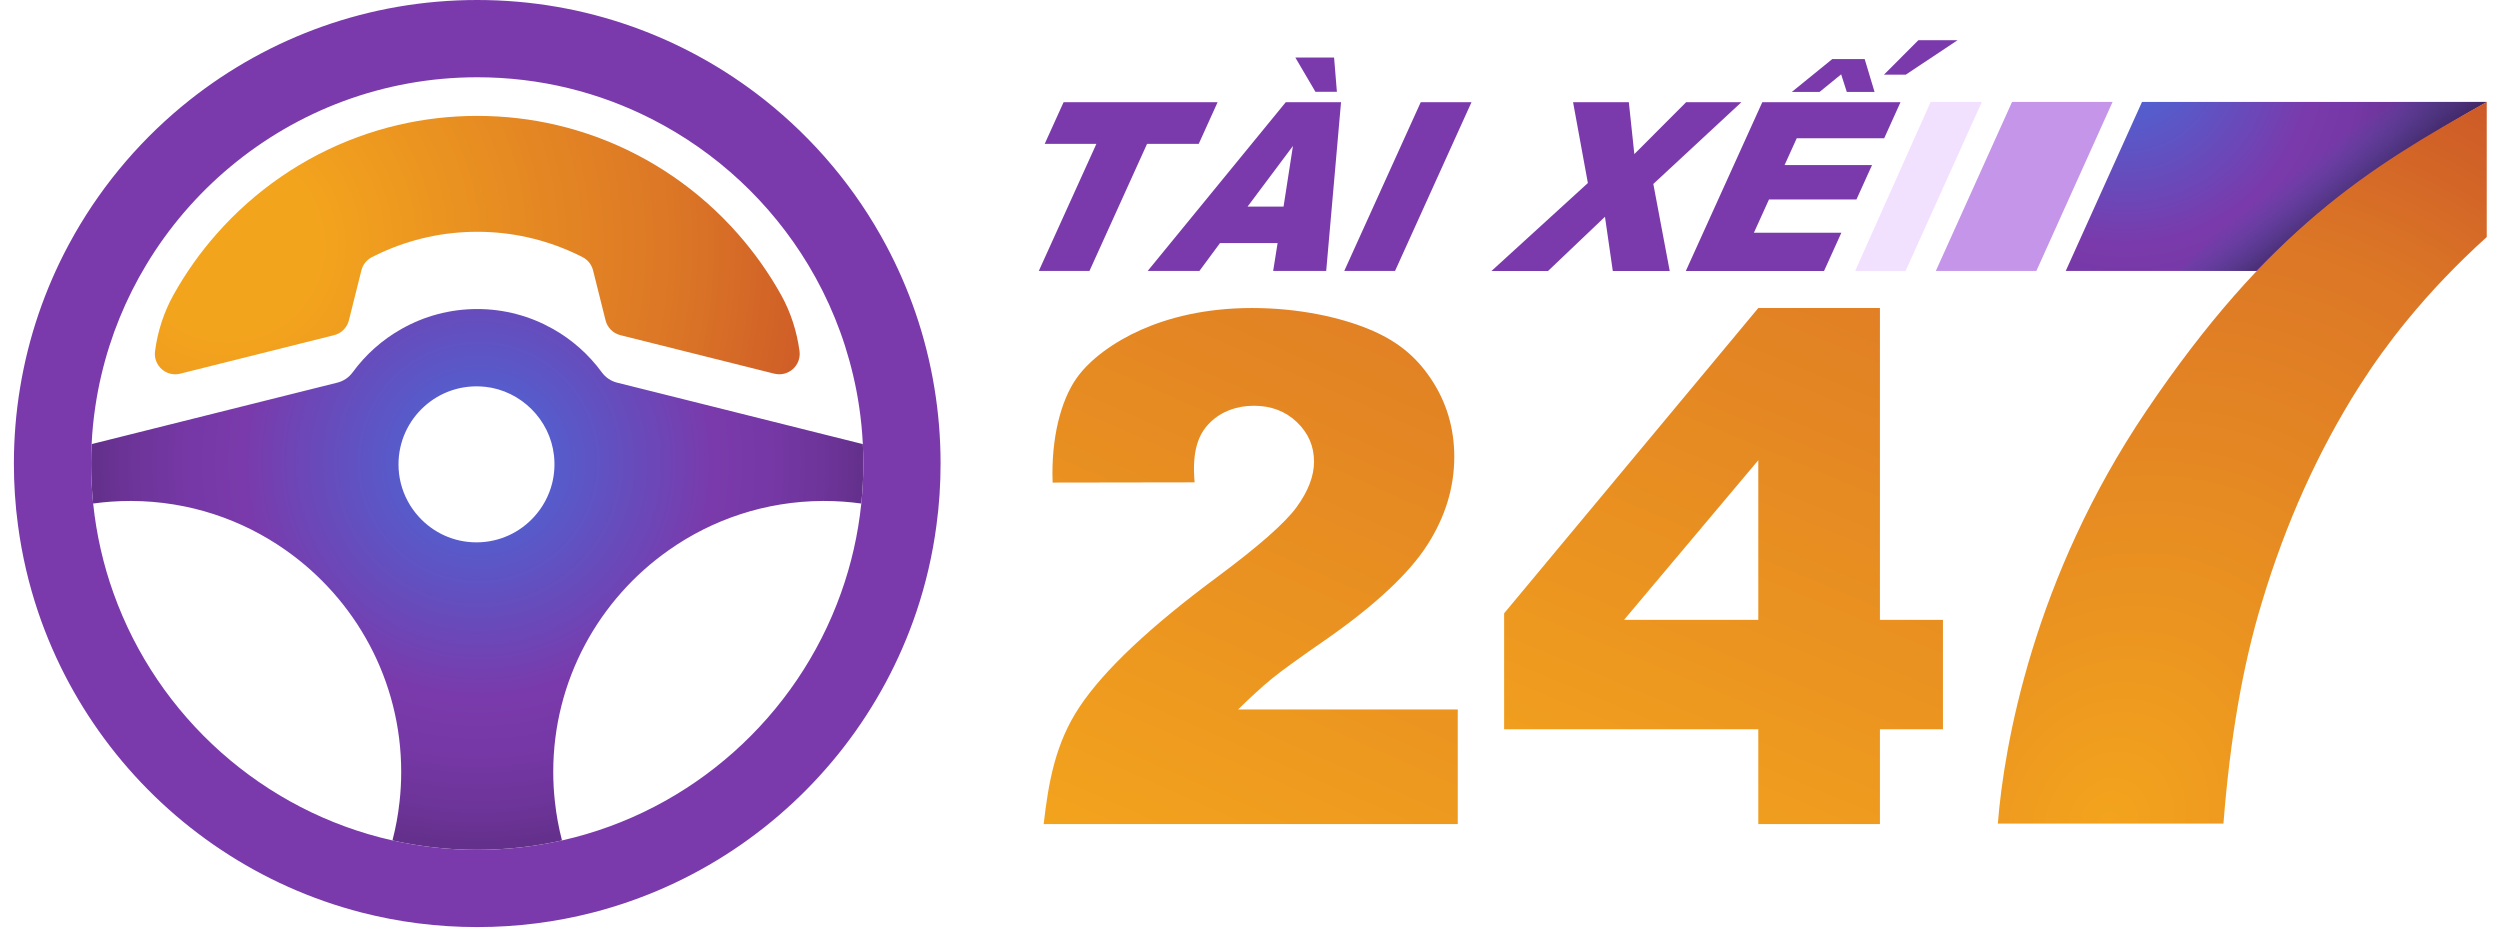
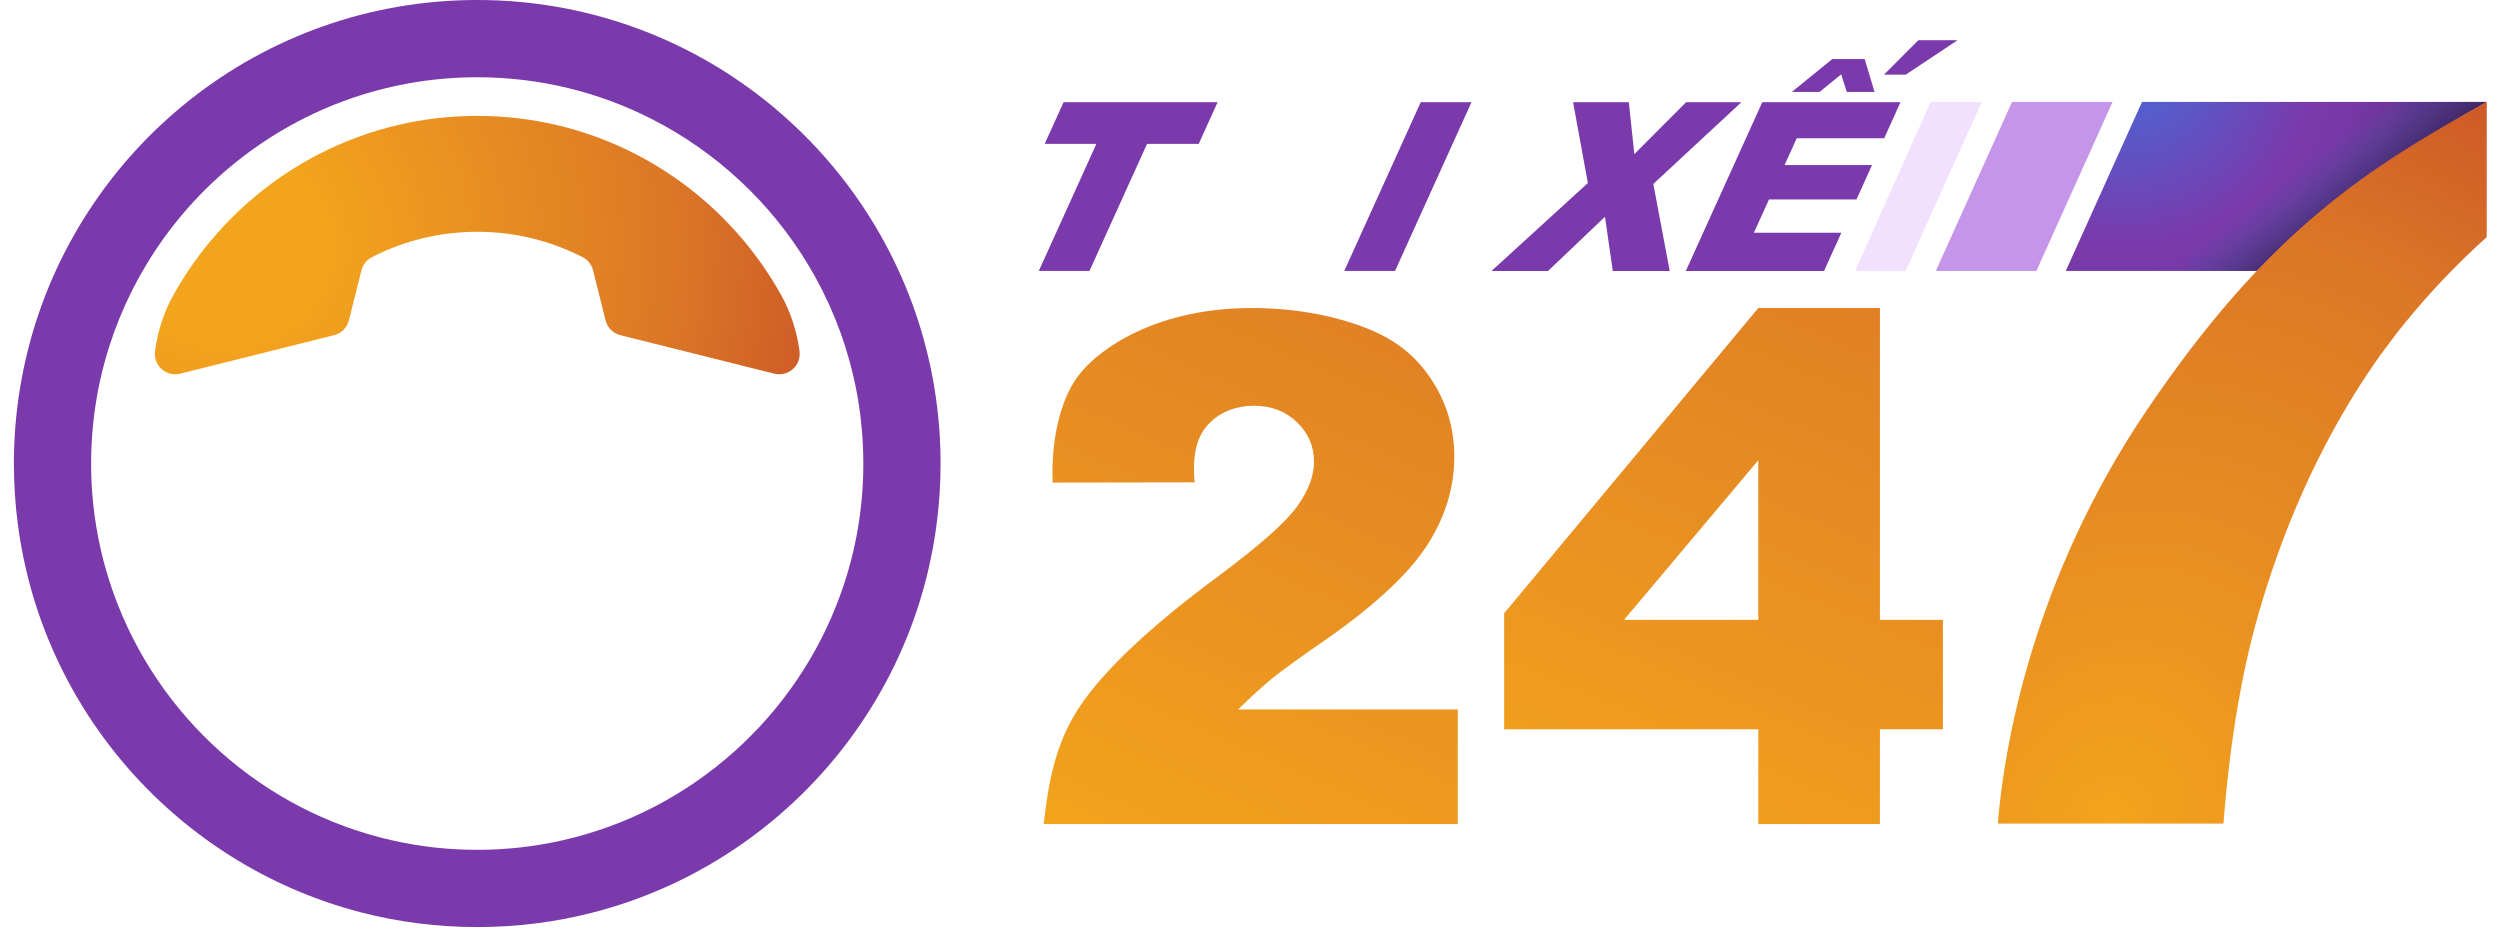
<svg xmlns="http://www.w3.org/2000/svg" width="135" height="51" viewBox="0 0 135 51" fill="none">
  <path d="M78.716 44.501H56.358C56.618 42.253 56.98 40.138 58.306 38.155C59.631 36.173 62.113 33.837 65.757 31.138C67.981 29.484 69.406 28.229 70.026 27.372C70.646 26.515 70.958 25.702 70.958 24.93C70.958 24.098 70.651 23.388 70.034 22.796C69.417 22.207 68.645 21.911 67.713 21.911C66.78 21.911 65.95 22.215 65.336 22.824C64.719 23.432 64.357 24.341 64.509 26.047L56.842 26.059C56.751 23.637 57.301 21.607 58.129 20.429C58.854 19.395 60.182 18.444 61.629 17.805C63.076 17.166 65.051 16.633 67.613 16.633C70.175 16.633 72.394 17.15 73.88 17.758C75.366 18.366 76.401 19.168 77.253 20.429C78.105 21.69 78.531 23.103 78.531 24.668C78.531 26.332 78.044 27.922 77.067 29.44C76.091 30.955 74.317 32.62 71.744 34.434C70.214 35.49 69.193 36.228 68.676 36.651C68.161 37.074 67.555 37.627 66.858 38.31H78.719V44.498L78.716 44.501Z" fill="url(#paint0_linear_1675_41885)" />
  <path d="M101.516 33.473V16.633H94.948L81.223 33.118V39.379H94.948V44.501H101.516V39.379H104.919V33.473H101.516ZM94.948 33.473H87.697L94.948 24.852V33.473Z" fill="url(#paint1_linear_1675_41885)" />
  <path d="M115.668 5.504L111.551 14.629H121.939C123.555 13.034 125.375 11.461 127.425 9.931C128.705 8.974 130.073 8.037 131.542 7.123C132.128 6.755 132.73 6.395 133.346 6.038C133.654 5.858 133.968 5.681 134.284 5.504H115.668Z" fill="url(#paint2_radial_1675_41885)" />
  <path d="M134.283 5.504C131.752 6.919 129.207 8.403 127.158 9.932C125.108 11.461 123.434 13.034 121.818 14.629H117.72C119.829 12.306 122.328 10.1 125.171 8.135C126.582 7.159 128.018 6.281 129.465 5.504H134.283Z" fill="url(#paint3_linear_1675_41885)" />
  <path d="M134.284 12.8V5.504C127.825 9.098 122.485 12.435 115.894 22.197C109.806 31.213 108.218 40.237 107.884 44.475H120.066C120.42 39.911 121.116 35.877 122.14 32.535C123.429 28.238 125.19 24.34 127.416 20.837C128.185 19.629 129.035 18.454 129.964 17.32C131.253 15.744 132.692 14.236 134.284 12.8Z" fill="url(#paint4_radial_1675_41885)" />
  <path d="M108.651 5.504L104.536 14.629H109.965L114.079 5.504H108.651Z" fill="#C495E8" />
  <path d="M104.256 5.504L100.179 14.629H102.902L107.019 5.504H104.256Z" fill="#F2E0FF" />
  <path d="M57.436 5.52H65.75L64.731 7.769H61.941L58.831 14.631H56.095L59.205 7.769H56.414L57.433 5.52H57.436Z" fill="#7A3AAB" />
-   <path d="M68.988 13.125H65.881L64.769 14.63H61.976L69.432 5.518H72.416L71.615 14.63H68.751L68.99 13.125H68.988ZM69.944 3.105H72.04L72.192 4.957H71.034L69.947 3.105H69.944ZM69.312 11.156L69.819 7.882L67.369 11.156H69.312Z" fill="#7A3AAB" />
  <path d="M76.719 5.52H79.46L75.332 14.631H72.59L76.719 5.52Z" fill="#7A3AAB" />
  <path d="M84.943 5.52H87.957L88.254 8.322L91.05 5.52H94.034L89.279 9.933L90.165 14.633H87.091L86.668 11.706L83.594 14.633H80.54L85.745 9.884L84.946 5.52H84.943Z" fill="#7A3AAB" />
  <path d="M95.163 5.518H102.627L101.747 7.465H97.024L96.367 8.913H101.09L100.248 10.772H95.525L94.71 12.569H99.433L98.498 14.633H91.034L95.163 5.521V5.518ZM98.948 3.188H100.692L101.226 4.965H99.727L99.422 4.014L98.256 4.965H96.757L98.945 3.188H98.948Z" fill="#7A3AAB" />
  <path d="M103.591 2.172H105.706L102.913 4.031H101.735L103.591 2.172Z" fill="#7A3AAB" />
-   <path d="M46.593 23.981L44.471 23.451L42.45 22.945L35.466 21.198L33.32 20.662C32.989 20.579 32.7 20.382 32.498 20.106C31.794 19.144 30.89 18.34 29.845 17.754H29.843C28.638 17.075 27.248 16.688 25.77 16.688C24.292 16.688 22.902 17.075 21.698 17.754H21.695C20.65 18.34 19.747 19.144 19.043 20.106C18.841 20.382 18.551 20.579 18.22 20.662L16.075 21.198L9.09 22.945L7.07 23.451L4.948 23.981C4.929 24.329 4.92 24.679 4.92 25.031C4.92 25.761 4.957 26.48 5.031 27.191C5.687 27.099 6.356 27.052 7.037 27.052H7.118C10.204 27.069 13.07 28.049 15.424 29.706C19.195 32.353 21.665 36.738 21.665 41.686C21.665 42.231 21.635 42.771 21.575 43.299C21.498 44.011 21.369 44.706 21.192 45.383C22.666 45.715 24.197 45.891 25.77 45.891C27.343 45.891 28.875 45.715 30.348 45.383C30.172 44.706 30.042 44.011 29.966 43.299C29.906 42.771 29.875 42.231 29.875 41.686C29.875 36.738 32.345 32.353 36.117 29.706C38.47 28.049 41.336 27.069 44.422 27.052H44.503C45.184 27.052 45.854 27.099 46.509 27.191C46.584 26.48 46.621 25.761 46.621 25.031C46.621 24.679 46.611 24.329 46.593 23.981ZM26.187 20.885C28.126 21.091 29.702 22.656 29.915 24.596C29.973 25.119 29.933 25.631 29.813 26.109C29.642 26.781 29.308 27.391 28.856 27.891C28.087 28.749 26.97 29.287 25.729 29.287C24.487 29.287 23.386 28.753 22.617 27.907C22.154 27.4 21.813 26.776 21.642 26.088C21.561 25.764 21.519 25.423 21.519 25.073C21.519 22.6 23.662 20.618 26.187 20.887V20.885Z" fill="url(#paint5_radial_1675_41885)" />
  <path d="M50.457 20.943C50.228 19.543 49.883 18.182 49.431 16.871C48.998 15.617 48.469 14.407 47.851 13.25C46.22 10.193 43.973 7.519 41.276 5.384C37.013 2.014 31.627 0 25.77 0C19.914 0 14.527 2.014 10.265 5.384C7.749 7.375 5.624 9.839 4.026 12.641C3.91 12.842 3.799 13.046 3.69 13.25C2.427 15.614 1.533 18.203 1.084 20.943C0.864 22.273 0.75 23.638 0.75 25.031C0.75 26.165 0.824 27.279 0.972 28.371C1.186 29.984 1.554 31.549 2.059 33.048C3.85 38.346 7.367 42.852 11.94 45.891C14.233 47.418 16.796 48.575 19.536 49.279C21.529 49.791 23.618 50.062 25.77 50.062C27.923 50.062 30.012 49.791 32.005 49.279C34.745 48.575 37.308 47.418 39.601 45.891C44.174 42.852 47.691 38.346 49.482 33.048C49.987 31.549 50.355 29.984 50.568 28.371C50.717 27.279 50.791 26.165 50.791 25.031C50.791 23.638 50.677 22.273 50.457 20.943ZM46.51 27.191C46.336 28.872 45.963 30.492 45.411 32.031C43.032 38.699 37.352 43.809 30.348 45.383C28.875 45.715 27.343 45.891 25.77 45.891C24.197 45.891 22.666 45.715 21.193 45.383C14.189 43.809 8.509 38.699 6.129 32.031C5.578 30.492 5.205 28.872 5.031 27.191C4.957 26.48 4.92 25.761 4.92 25.031C4.92 24.679 4.929 24.329 4.948 23.981C4.98 23.298 5.047 22.623 5.147 21.958C5.231 21.386 5.339 20.82 5.471 20.264C5.97 18.134 6.797 16.127 7.895 14.303C10.318 10.274 14.066 7.127 18.531 5.467C20.787 4.631 23.227 4.172 25.77 4.172C29.157 4.172 32.359 4.983 35.188 6.425C38.691 8.205 41.628 10.949 43.646 14.303C44.744 16.127 45.571 18.134 46.069 20.264C46.201 20.82 46.31 21.386 46.394 21.958C46.493 22.623 46.56 23.298 46.593 23.981C46.611 24.329 46.621 24.679 46.621 25.031C46.621 25.761 46.584 26.48 46.51 27.191Z" fill="#7A3AAB" />
  <path d="M41.809 20.178L33.501 18.099C33.105 17.999 32.797 17.691 32.7 17.297L32.026 14.602C31.949 14.293 31.743 14.031 31.458 13.885C31.296 13.802 31.131 13.721 30.965 13.647C29.382 12.921 27.622 12.516 25.77 12.516C23.919 12.516 22.159 12.921 20.576 13.647C20.41 13.723 20.245 13.802 20.083 13.885C19.8 14.031 19.594 14.291 19.515 14.602L18.841 17.297C18.742 17.693 18.433 18.002 18.04 18.099L9.732 20.178C8.977 20.368 8.268 19.735 8.372 18.961C8.513 17.893 8.847 16.857 9.371 15.918C10.026 14.743 10.802 13.647 11.687 12.643C13.738 10.309 16.358 8.487 19.328 7.398C20.025 7.143 20.743 6.925 21.478 6.754C22.858 6.429 24.295 6.258 25.773 6.258C27.251 6.258 28.687 6.429 30.068 6.754C30.802 6.925 31.52 7.143 32.218 7.398C35.188 8.487 37.808 10.309 39.858 12.643C40.743 13.647 41.519 14.745 42.175 15.918C42.699 16.859 43.032 17.895 43.174 18.961C43.276 19.733 42.569 20.366 41.814 20.178H41.809Z" fill="url(#paint6_radial_1675_41885)" />
  <defs>
    <linearGradient id="paint0_linear_1675_41885" x1="62.934" y1="48.158" x2="82.781" y2="3.38" gradientUnits="userSpaceOnUse">
      <stop stop-color="#F3A41D" />
      <stop offset="0.855" stop-color="#DC7726" />
      <stop offset="1" stop-color="#C95228" />
    </linearGradient>
    <linearGradient id="paint1_linear_1675_41885" x1="88.191" y1="48.158" x2="107.263" y2="2.56" gradientUnits="userSpaceOnUse">
      <stop stop-color="#F3A41D" />
      <stop offset="0.855" stop-color="#DC7726" />
      <stop offset="1" stop-color="#C95228" />
    </linearGradient>
    <radialGradient id="paint2_radial_1675_41885" cx="0" cy="0" r="1" gradientUnits="userSpaceOnUse" gradientTransform="translate(114.794 3.08) scale(17.305 17.312)">
      <stop stop-color="#456CDB" />
      <stop offset="0.59" stop-color="#7A3AAB" />
      <stop offset="0.72" stop-color="#7638A6" />
      <stop offset="0.86" stop-color="#6D3499" />
      <stop offset="1" stop-color="#5F2E85" />
    </radialGradient>
    <linearGradient id="paint3_linear_1675_41885" x1="129.812" y1="15.166" x2="124.735" y2="8.599" gradientUnits="userSpaceOnUse">
      <stop offset="0.52" stop-color="#3A1C52" />
      <stop offset="1" stop-color="#4359A5" stop-opacity="0" />
    </linearGradient>
    <radialGradient id="paint4_radial_1675_41885" cx="0" cy="0" r="1" gradientUnits="userSpaceOnUse" gradientTransform="translate(113.808 44.559) rotate(-64.209) scale(46.983 39.217)">
      <stop stop-color="#F3A41D" />
      <stop offset="0.705" stop-color="#DC7726" />
      <stop offset="1" stop-color="#C95228" />
    </radialGradient>
    <radialGradient id="paint5_radial_1675_41885" cx="0" cy="0" r="1" gradientUnits="userSpaceOnUse" gradientTransform="translate(25.844 24.964) scale(21.733 21.742)">
      <stop stop-color="#456CDB" />
      <stop offset="0.59" stop-color="#7A3AAB" />
      <stop offset="0.72" stop-color="#7638A6" />
      <stop offset="0.86" stop-color="#6D3499" />
      <stop offset="1" stop-color="#5F2E85" />
    </radialGradient>
    <radialGradient id="paint6_radial_1675_41885" cx="0" cy="0" r="1" gradientUnits="userSpaceOnUse" gradientTransform="translate(12.264 13.183) rotate(-9.485) scale(34.937 34.953)">
      <stop offset="0.14" stop-color="#F3A41D" />
      <stop offset="0.69" stop-color="#DC7726" />
      <stop offset="1" stop-color="#C95228" />
    </radialGradient>
  </defs>
</svg>